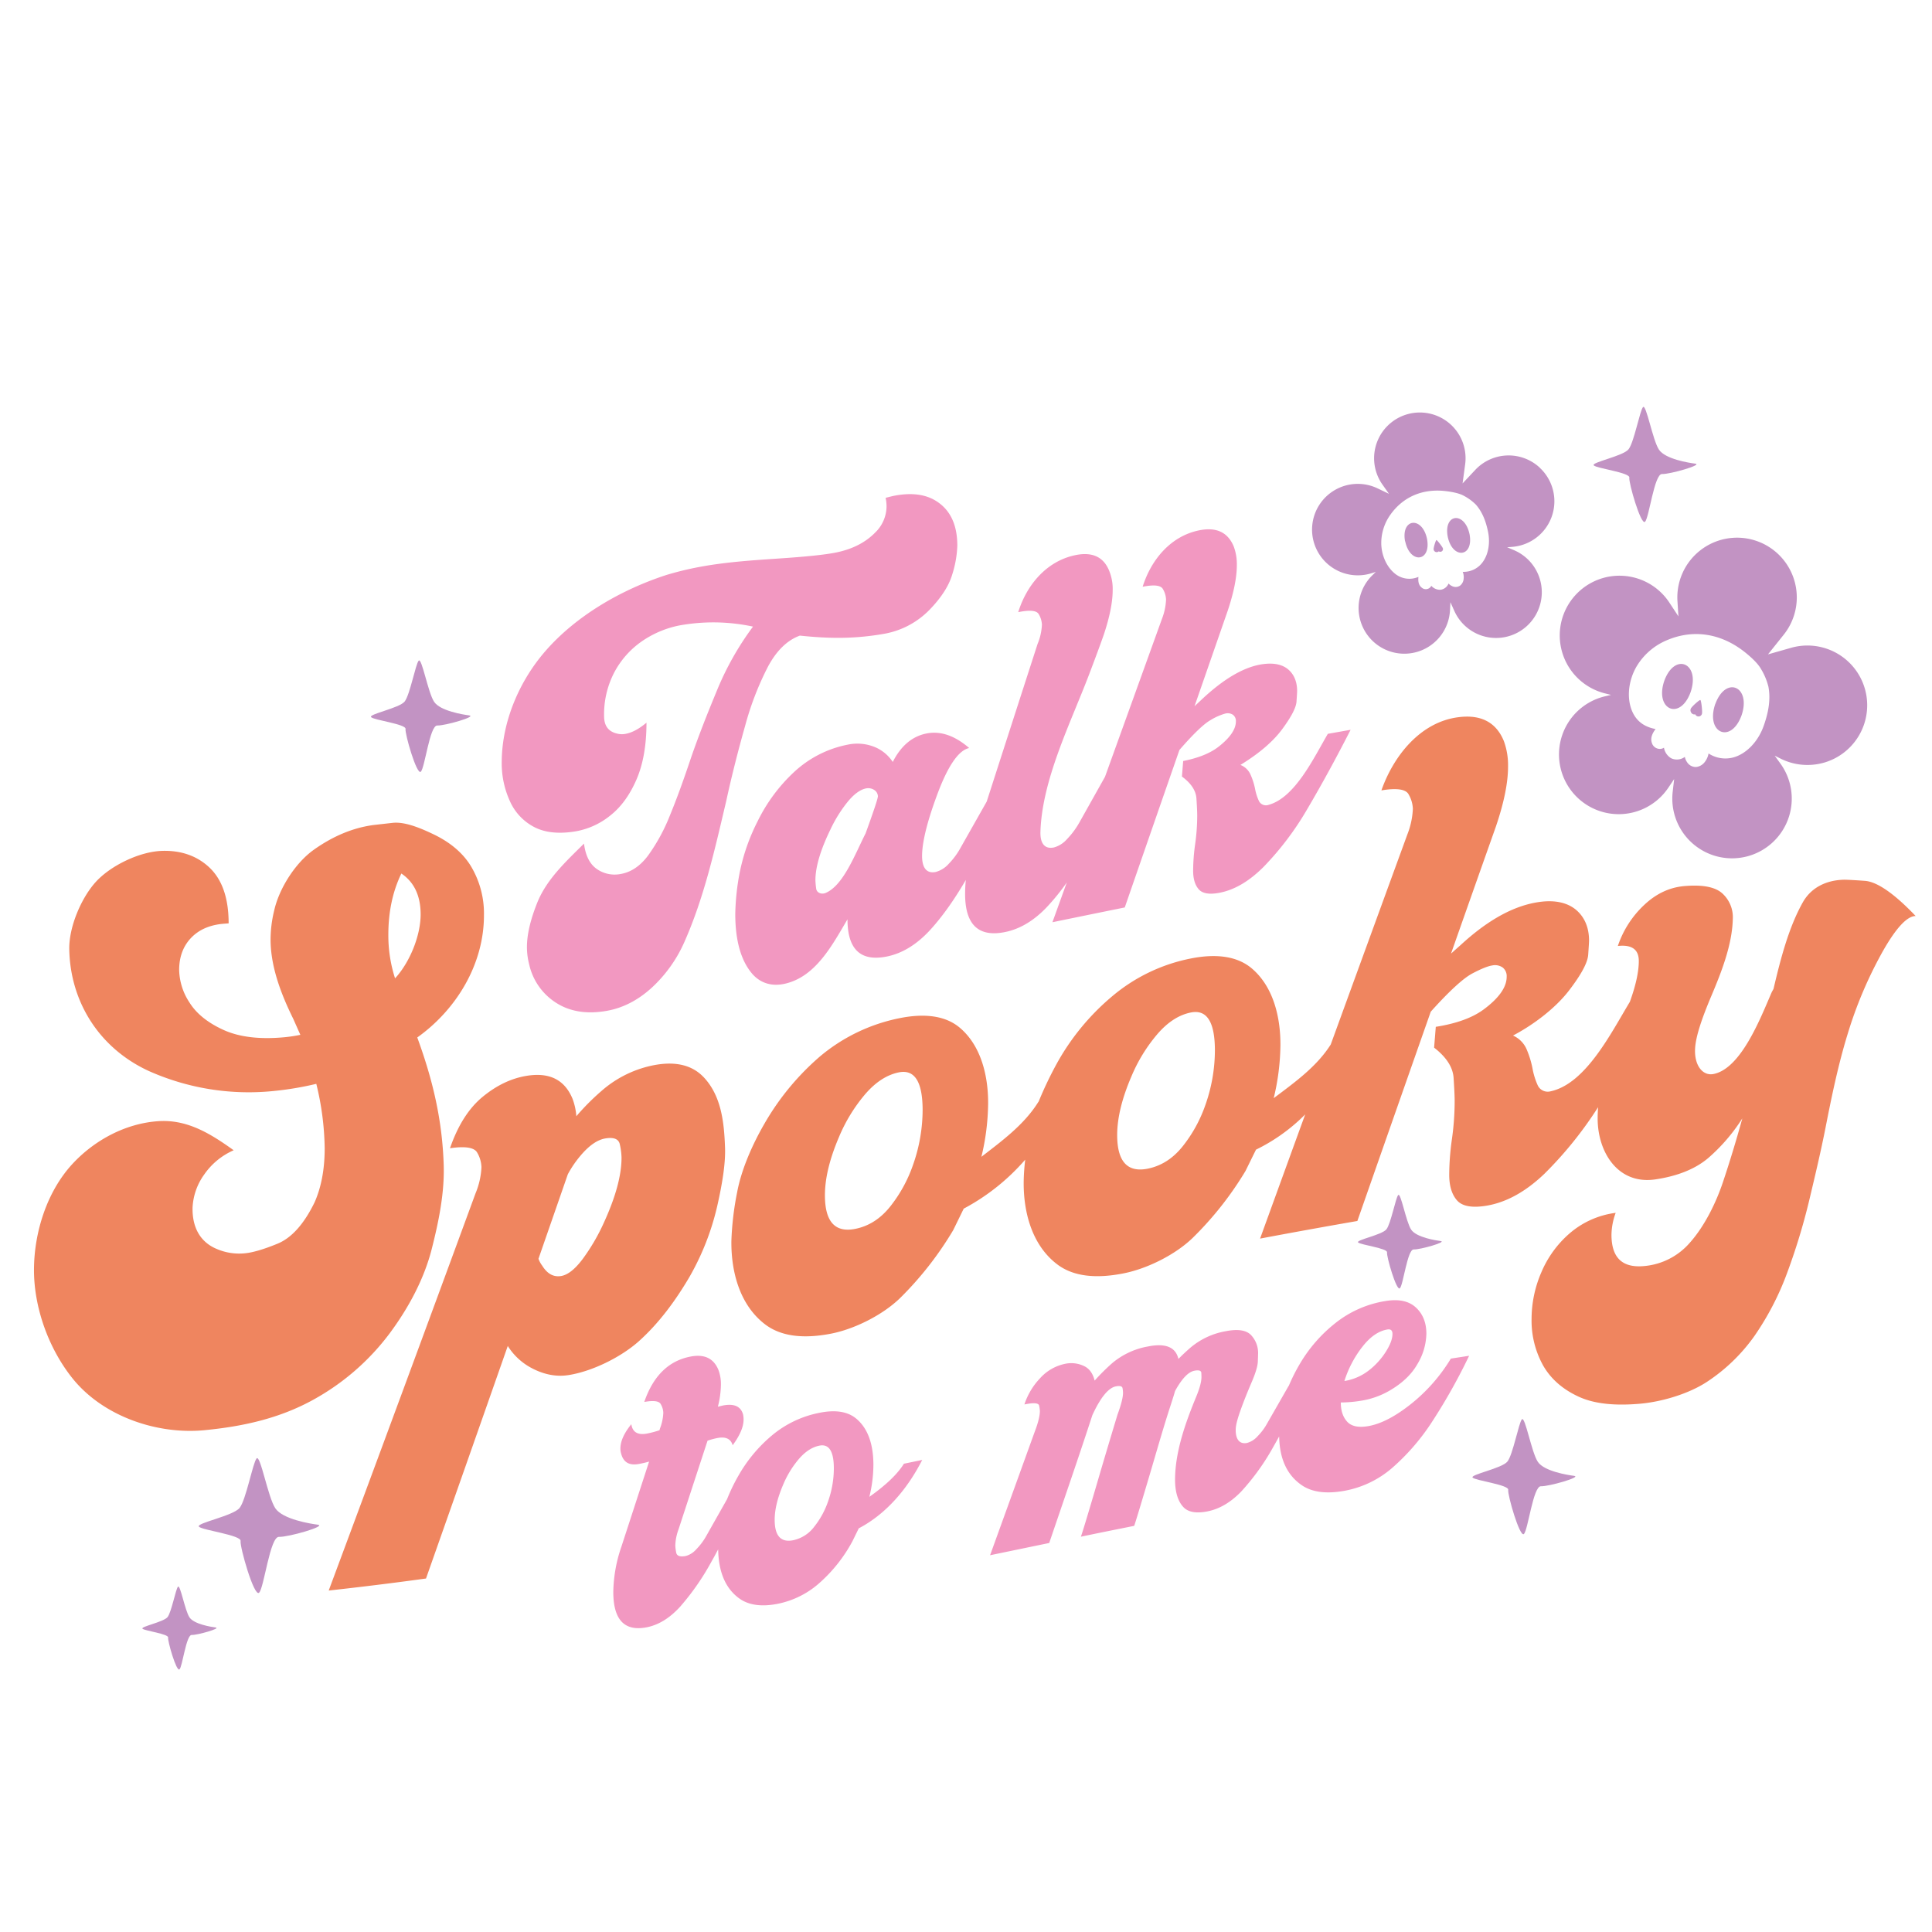
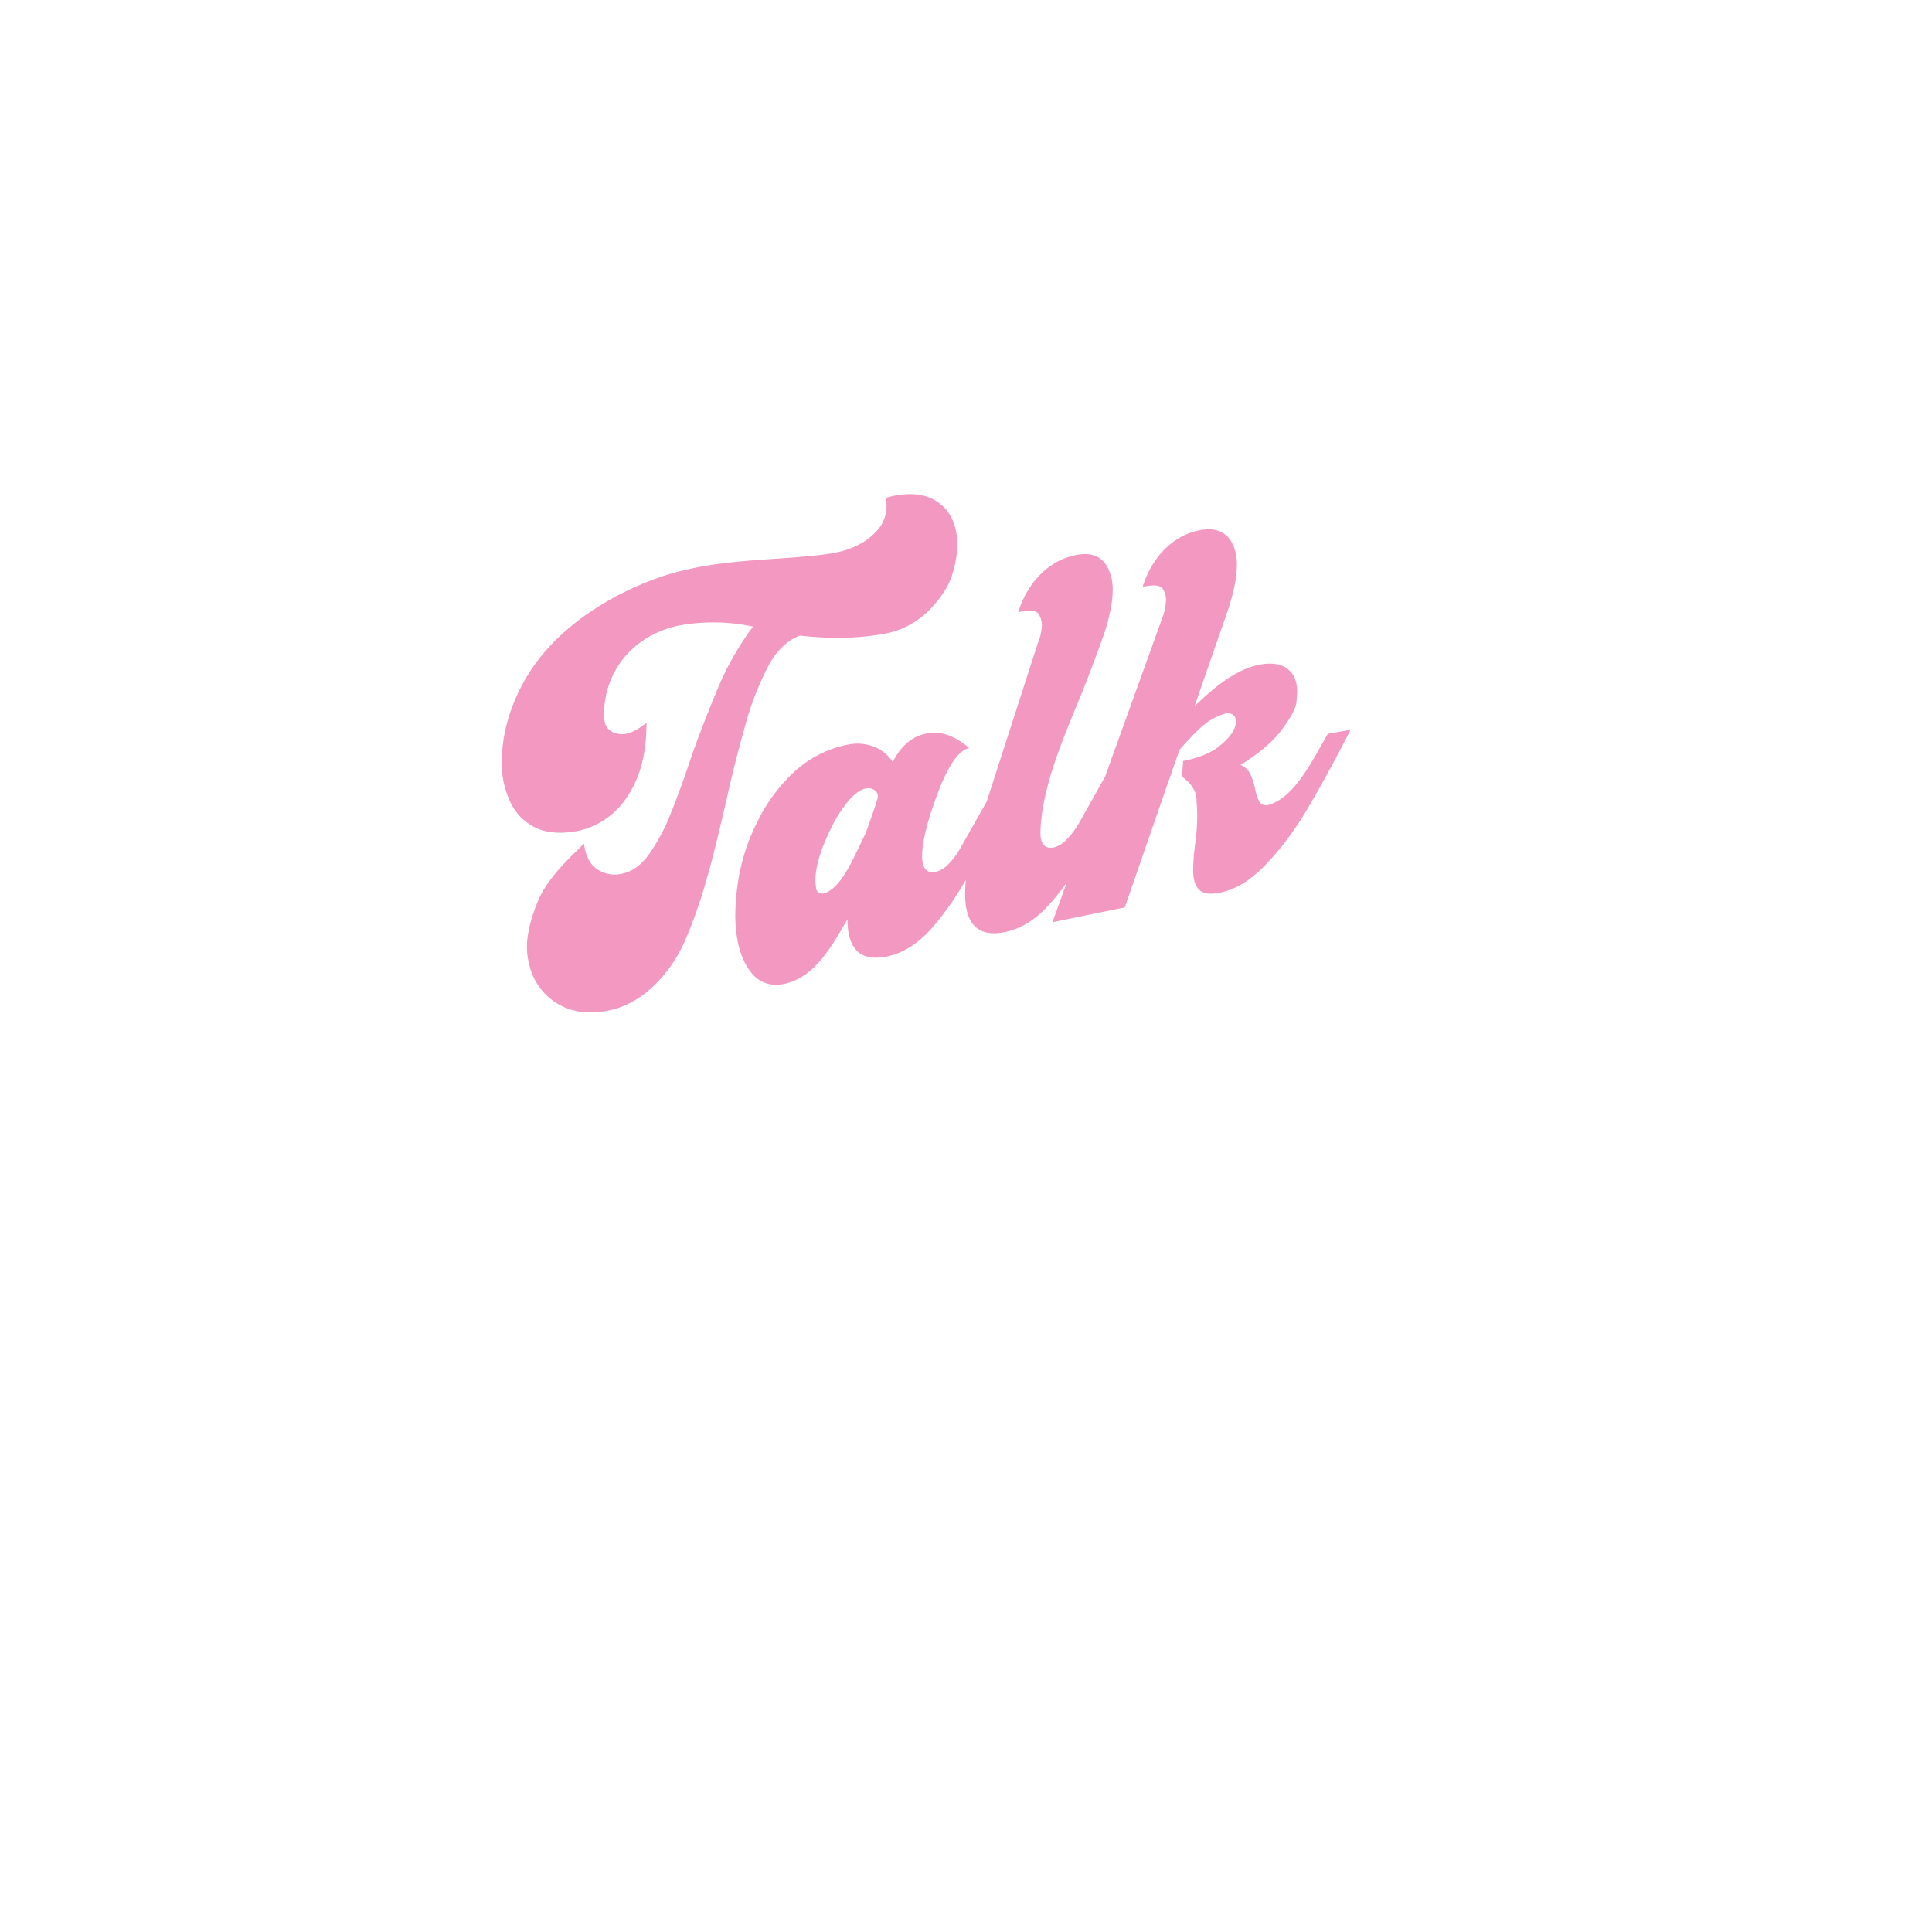
<svg xmlns="http://www.w3.org/2000/svg" id="Layer_1" data-name="Layer 1" viewBox="0 0 864 864">
  <defs>
    <style>.cls-1{fill:#c293c3;}.cls-2{fill:#ef855f;}.cls-3{fill:#f298c1;}</style>
  </defs>
  <title>Halloween</title>
-   <path class="cls-1" d="M85.75,731.16c-2.51-.11-4.15,14.23-5.5,15.4s-5.32-12.64-5.07-14.25-10.49-3-11.46-3.94,9.45-3,11.2-5.18,3.63-12.39,4.66-13.6,3.11,10.65,5.16,13.71,9.7,4.26,11.65,4.51C99.15,728.17,88.27,731.26,85.75,731.16ZM209.8,319.92c-2.62-.34-12.9-1.95-15.65-6.06s-5.53-20-6.92-18.4-3.91,15.29-6.26,18.26-16.34,5.65-15,7,15.73,3.12,15.39,5.28,5,20.7,6.81,19.13,4-20.82,7.39-20.68S213.49,320.41,209.8,319.92ZM142.05,681.84c-3.16-.42-15.61-2.36-18.93-7.34s-6.7-24.25-8.38-22.27-4.72,18.5-7.57,22.1-19.78,6.84-18.2,8.42,19,3.77,18.62,6.39,6,25.05,8.24,23.15,4.86-25.19,8.94-25S146.52,682.42,142.05,681.84ZM703.89,660c-2.7-.35-13.32-2-16.16-6.25s-5.72-20.71-7.15-19-4,15.8-6.46,18.87-16.88,5.84-15.54,7.18,16.25,3.22,15.9,5.46,5.16,21.38,7,19.76,4.15-21.5,7.63-21.36S707.71,660.49,703.89,660Zm54.16-452.66c-2.7-.35-13.32-2-16.16-6.26s-5.72-20.7-7.15-19-4,15.8-6.46,18.86-16.88,5.84-15.54,7.19,16.25,3.22,15.9,5.46,5.16,21.38,7,19.76,4.15-21.5,7.63-21.36S761.87,207.82,758.05,207.32ZM644.24,555c-2.2-.28-10.84-1.64-13.15-5.09s-4.66-16.85-5.82-15.47S622,547.27,620,549.77s-13.74,4.75-12.65,5.85,13.22,2.62,12.94,4.44,4.2,17.4,5.72,16.08,3.38-17.5,6.21-17.38S647.35,555.39,644.24,555Z" />
-   <path class="cls-2" d="M174.33,596.19c8.39-11.31,15.35-24.25,18.75-37.65,3.07-12.1,5.74-24.93,5.35-37.51-.62-19.78-4.73-37.57-11.63-56.53l-.19-.54c17.59-12.52,29.86-32.88,29.82-54.71a41.11,41.11,0,0,0-6-22.17c-4-6.41-10.05-10.85-16.5-13.95-7.05-3.39-13.41-5.72-18.47-5.13l-8,.9c-9.63,1.19-18.74,5.14-27.2,11.17-8.16,5.82-15.43,17.24-17.63,27.06A55.22,55.22,0,0,0,121,420.6c.13,12.1,4.81,24.21,10.13,35,1.28,2.87,1.91,4.31,3.19,7.18a66.46,66.46,0,0,1-6.94,1.06c-11.25,1.08-20.41-.05-27.47-3.27s-12.13-7.34-15.19-12.27a27.42,27.42,0,0,1-4.6-14.54c0-6.12,2-11.2,6-15,3.54-3.36,8.32-5.24,14.07-5.67l2.06-.16q0-16.87-8.63-25c-5.75-5.41-13-7.64-21-7.42-10.12.26-23.16,6.58-29.82,13.93-6.49,7.17-12,20.14-11.82,30.07.44,23.86,13.72,44.52,35.82,54.56a109.63,109.63,0,0,0,55.7,8.82,140.71,140.71,0,0,0,18.95-3.19,126.91,126.91,0,0,1,3.75,28.85q0,13.89-4.5,24.11-7.14,14.64-16.6,18.53c-6.32,2.59-11.22,4-14.72,4.3a25.39,25.39,0,0,1-12.57-2c-7.13-3-10.92-9.44-10.69-18.58a27.56,27.56,0,0,1,5.16-14.6,31.15,31.15,0,0,1,13.22-10.91c-10.21-7.31-20.65-13.9-33.76-13-14.63,1-28.56,8.5-38.44,19.22C20.89,533.05,15.33,551.1,15.2,567.44c-.14,17.14,6.52,35.62,17.25,49,13.67,17,37.85,25.21,59.08,23.14,16.88-1.65,33.25-5.15,48.57-13.61A107.11,107.11,0,0,0,174.33,596.19Zm5.16-205.55c5.75,3.87,8.5,9.92,8.62,17.79.16,9.71-4.82,21.94-11.44,29.08a62.37,62.37,0,0,1-3-19.49Q173.67,402.65,179.49,390.64Zm135.22,91.11c-5.11-5.4-12.45-7.2-21.95-5.46A49.89,49.89,0,0,0,269,487.87a104.68,104.68,0,0,0-11.26,11.32,27.48,27.48,0,0,0-1.69-7.78c-3.5-8.53-10.31-11.94-20.44-10.31q-10.31,1.65-19.69,9.34T201.24,513.5c6.88-1,10.94-.34,12.19,2a13.76,13.76,0,0,1,1.88,6.47,34.38,34.38,0,0,1-2.63,11.65Q180.06,622.51,147,711.3q21.79-2.4,43.51-5.38,18.34-52,36.57-104a27.9,27.9,0,0,0,9.94,9.49c5.88,3.3,11.64,4.38,17.07,3.56,10.67-1.63,23.54-8,31.51-15.08,9.13-8.16,16.51-18.26,22.69-28.76a115.94,115.94,0,0,0,12.47-31.82c2.26-10,3.77-19.18,3.47-26.36C323.83,502.45,322.74,490.24,314.71,481.75Zm-44.64,65A89.28,89.28,0,0,1,260.6,563q-5.16,6.88-9.66,7.64-5.06.84-8.44-4.6a11.86,11.86,0,0,1-1.69-3.11q6.57-18.9,13.13-37.8a48,48,0,0,1,5.82-8.49q5.63-6.6,10.87-7.51,5.82-1,6.57,2.68a31.24,31.24,0,0,1,.75,5.77Q278,529.42,270.07,546.75ZM834,393.92c-5.38-.39-8.57-.53-9.56-.5-8.13.24-14.64,3.76-18.2,10.08-6.4,11.38-10,25.51-13.12,38.76l-.75,1.35c-5,11.51-13.69,34.22-26.07,36.69-4.78.95-8.65-3.75-8.25-11.32.29-5.64,3.17-13.88,7.31-23.68,4.51-10.67,9.27-22.79,9.56-34.3a14.39,14.39,0,0,0-4.78-11.55c-3.18-2.82-8.84-3.91-17-3.18q-9.95.89-18,8.57a44.45,44.45,0,0,0-11.63,18.21c6.25-.69,9.37,1.56,9.37,6.69,0,4.86-1.36,11-4,18.28-8.38,13.88-19.66,36.54-35.37,40a4.94,4.94,0,0,1-5.81-2.61,32.18,32.18,0,0,1-2.35-7.57,42.17,42.17,0,0,0-2.62-8.55,11.85,11.85,0,0,0-6.1-6.19c8.91-4.68,18.76-12,25-20.09,5.46-7.12,8.37-12.46,8.62-16.05s.38-5.7.38-6.33c0-5.37-1.69-9.83-5.07-13.08-3.9-3.76-9.84-5.24-17.25-4.17C675,405.26,663,413.61,653.22,422.61c-1.73,1.53-2.59,2.3-4.31,3.84q10-28.41,20.06-56.81,5.44-16,5.44-26.85a31.4,31.4,0,0,0-1.87-11.36c-3.51-8.63-10.52-12-20.45-10.68-17,2.21-28.94,17.39-34.32,32.72,6.88-1.16,11-.53,12.19,1.82a13.88,13.88,0,0,1,1.88,6.35,35.22,35.22,0,0,1-2.44,11.47q-17.17,47-34.29,94h0c-6.34,10-16.22,17-25.5,24a105,105,0,0,0,3-23.43c.12-12.41-3-26.25-12.76-34.56-6.21-5.3-15.39-6.8-27-4.54a77.7,77.7,0,0,0-35.45,16.94,106.33,106.33,0,0,0-24.85,30.21,167.3,167.3,0,0,0-8.1,17h-.06c-6.33,10.2-16.19,17.4-25.5,24.6a105.33,105.33,0,0,0,3-23.5c.13-12.32-3-26.14-12.75-34.3-6.22-5.2-15.4-6.54-27-4.17a79.44,79.44,0,0,0-35.45,17.09,115.56,115.56,0,0,0-24.84,30.09c-5.19,8.95-10.26,20.23-12.19,30.61A132.88,132.88,0,0,0,327.08,555c-.15,13.69,3.7,28.67,15.19,37.35,7,5.25,16.77,6.43,28.89,4.16,10.86-2,23.85-8.54,31.69-16.33a151.46,151.46,0,0,0,23.44-30.07c1.88-3.84,2.82-5.76,4.69-9.6a96,96,0,0,0,27.5-21.9,94.58,94.58,0,0,0-.68,9.78c-.16,13.63,3.67,28.59,15.19,37.18,7,5.19,16.77,6.31,28.88,4,10.85-2,23.83-8.44,31.7-16.17A149.58,149.58,0,0,0,557,523.65c1.88-3.81,2.81-5.72,4.69-9.52a81,81,0,0,0,22-15.76q-10.1,27.76-20.18,55.54,21.73-4.1,43.51-7.88,16.38-46.81,32.82-93.6c8.38-9.33,14.6-15,18.66-17.13s7-3.29,8.91-3.56a6,6,0,0,1,4.6.94,4.88,4.88,0,0,1,1.78,4.15c0,4.63-3.45,9.54-10.32,14.62-5.08,3.75-12.25,6.31-21.38,7.75l-.75,9.31c5.5,4.26,8.41,8.79,8.72,13.55s.47,8.21.47,10.34a121.39,121.39,0,0,1-1.22,17,116.8,116.8,0,0,0-1.21,16q0,7.3,3.37,11.29c2.25,2.66,6.44,3.52,12.57,2.62,9.12-1.34,18-6.13,26.63-14.39a171.49,171.49,0,0,0,24-29.77c-.11,1.56-.18,3.12-.19,4.68-.15,15.1,8.87,30.14,25.88,27.59,8.73-1.3,17.07-4.1,23.44-9.43a80.44,80.44,0,0,0,15.38-17.85q-4.12,14.93-8.63,28.39c-3.07,9.22-8.24,19.82-14.82,27.19a30.44,30.44,0,0,1-20.25,10.45c-9.88,1-14.82-3.6-14.82-14a29.39,29.39,0,0,1,1.88-9.78A39.12,39.12,0,0,0,702,551.52a47.43,47.43,0,0,0-12.75,17.58,52.47,52.47,0,0,0-4.32,20.55,41.38,41.38,0,0,0,5.16,21q5.16,9,15.85,13.93c7.12,3.31,16.42,4.13,27.38,3.18,9.72-.84,21.81-4.37,30.1-9.83a79.53,79.53,0,0,0,21.19-20.5,125.56,125.56,0,0,0,14.54-28A284,284,0,0,0,809,537.19c2.6-10.93,5.26-22.07,7.41-33,2.7-13.78,5.64-28,9.75-41.39a186.29,186.29,0,0,1,16-37.67c5.9-10.33,10.78-15.48,14.53-15.48C847,399.48,839.38,394.3,834,393.92ZM408.29,521a63,63,0,0,1-10.22,18.61q-6.48,8.08-15.47,9.92-13.69,2.81-13.69-15c0-7.75,2.2-16.53,6.37-26.24a72.9,72.9,0,0,1,11.54-18.85q7-8.19,15.09-9.86,10.69-2.2,10.69,16.93A74.11,74.11,0,0,1,408.29,521ZM539,494.3a62.33,62.33,0,0,1-10.23,18.5q-6.46,8-15.47,9.83-13.69,2.75-13.69-15.05c0-7.75,2.21-16.53,6.38-26.23a71.93,71.93,0,0,1,11.53-18.82q7-8.16,15.1-9.75,10.7-2.1,10.69,17.05A73.7,73.7,0,0,1,539,494.3Z" />
  <path class="cls-3" d="M333.22,324.62c-3.13,11.08-6,22.33-8.44,33.57-5,21.19-9.82,43-18.69,63a61.51,61.51,0,0,1-14.78,20.66q-9.19,8.3-19.94,10.2-13.38,2.36-22.66-3.58a27.4,27.4,0,0,1-12.06-17.2,30.87,30.87,0,0,1-1-7.8c0-5.48,1.54-12.17,4.67-19.93,4.25-10.49,13-18.48,20.85-26.28q1,8.06,5.72,11.35a13.88,13.88,0,0,0,10.74,2.23q7-1.24,12.27-8.35a82.38,82.38,0,0,0,9.76-18c3-7.29,5.88-15.28,8.78-23.88,3.6-10.68,7.86-21.39,12.14-31.73a131.4,131.4,0,0,1,16.17-28.66,84.53,84.53,0,0,0-33-.5,44.83,44.83,0,0,0-16.8,7.14,39.27,39.27,0,0,0-12.2,13.76,40.53,40.53,0,0,0-4.6,19.64q0,6.42,5.71,7.78a8.66,8.66,0,0,0,3.91.14q4.32-.78,9.34-5,0,15.19-4.53,25.57t-11.72,16a33.79,33.79,0,0,1-15.26,7q-11.3,1.92-18.62-1.85A24,24,0,0,1,228,358.21a40.78,40.78,0,0,1-3.62-17.77c.15-17.88,7.89-35.91,19.52-49.27,13.76-15.82,33.88-27.44,54-34a138.19,138.19,0,0,1,14.64-3.58c11.63-2.2,23.55-3,35.28-3.79,12.1-.8,20.87-1.67,26.08-2.72q11-2.24,17.57-9a16.41,16.41,0,0,0,5-11.63,18.67,18.67,0,0,0-.42-3.82l3.2-.8q11.16-2.3,18.41,1.64,10.46,5.79,10.46,20.56a47.67,47.67,0,0,1-2.23,12.74q-2.24,7.71-10.18,15.91a37.33,37.33,0,0,1-20.5,10.79c-12.92,2.25-24.08,2.19-37.51.78q-8.51,3.11-14.29,13.93A133.15,133.15,0,0,0,333.22,324.62ZM604,326.37c-6.2,12.14-12.6,23.95-19.52,35.69a132.91,132.91,0,0,1-19.24,25.45c-6.42,6.47-13,10.41-19.8,11.73q-6.84,1.32-9.35-1.53c-1.67-1.91-2.51-4.67-2.51-8.3a86.64,86.64,0,0,1,.91-12,92.44,92.44,0,0,0,.91-12.65q0-2.37-.35-7.68t-6.49-9.81c.23-2.77.34-4.16.56-6.94,6.79-1.34,12.12-3.48,15.9-6.45,5.1-4,7.67-7.8,7.67-11.24a3.43,3.43,0,0,0-1.33-3,4.3,4.3,0,0,0-3.41-.53,26,26,0,0,0-6.63,2.95q-4.53,2.57-13.87,13.32Q515.19,370.61,503,405.82q-16.17,3.27-32.35,6.61l6.42-17.78a99.94,99.94,0,0,1-8.72,10.8q-8.71,9.26-18.75,11.34-18,3.72-18-17.05c0-2,.11-4.1.32-6.22-5.48,9.4-11,17.06-16.43,22.88q-8.72,9.25-18.76,11.33Q379,431.38,379,411.13c-6.81,11.5-14.17,25.67-28,28.8-5.95,1.34-11-.29-14.65-4.5-5-5.87-7.53-14.8-7.53-26.7a106.74,106.74,0,0,1,1.89-18.08,88.67,88.67,0,0,1,8.08-23.33,75.13,75.13,0,0,1,16.32-22.06A49,49,0,0,1,379.16,333,20.62,20.62,0,0,1,392,334.43a17.85,17.85,0,0,1,7.25,6.32q5.44-10.74,14.93-12.7t19.24,6.47c-4.74,1-9.56,8-14.36,21-4.2,11.34-6.56,20.43-6.7,26.76-.12,5.82,2,8.51,6.14,7.66a12.09,12.09,0,0,0,5.86-3.73,32.39,32.39,0,0,0,5.29-7.23l11.61-20.51Q452.61,323.24,464,288a25.25,25.25,0,0,0,1.95-8.63,10,10,0,0,0-1.39-4.66q-1.39-2.57-9.21-.95c3.82-12.23,12.69-22.88,25.66-25.52,7.52-1.52,12.55.83,15.06,7.11a21.35,21.35,0,0,1,1.53,8.47q0,8.1-4,20.07-2.37,6.75-6.69,18.1c-8.43,22-20.89,46.83-21.62,70-.16,5.31,2,7.82,6,7a12,12,0,0,0,5.86-3.71,36.5,36.5,0,0,0,5.43-7.25l11.58-20.64h0q12.75-35.34,25.49-70.68a26.52,26.52,0,0,0,1.81-8.59,10,10,0,0,0-1.39-4.67q-1.39-2.58-9.07-1.05c3.79-12.13,12.6-22.77,25.52-25.28q11.28-2.18,15.2,7.24a22.58,22.58,0,0,1,1.4,8.38q0,8.08-4,20.15l-14.92,42.93,3.21-3q14.22-13.38,26.08-15.61c5.57-1,9.92-.26,12.82,2.35,2.51,2.26,3.77,5.49,3.77,9.49,0,.46-.09,2-.28,4.72s-2.32,6.79-6.41,12.34S563,337,554.73,342.08a8.17,8.17,0,0,1,4.53,4.37,29.81,29.81,0,0,1,2,6.25,22.36,22.36,0,0,0,1.75,5.53,3.5,3.5,0,0,0,4.32,1.7c11.87-3.25,20.26-21.15,26.49-31.76Zm-211.4,30a3.52,3.52,0,0,0-1.11-2.7,4.9,4.9,0,0,0-4.19-1.09q-4,.82-8.29,6.09A60.81,60.81,0,0,0,371.35,371q-6.69,13.77-6.69,22.68a34,34,0,0,0,.35,3.77c.23,1.76,2.32,2.69,4.25,1.86,7.95-3.41,13.06-17.22,17.85-26.64Q392.56,357.61,392.55,356.35Z" />
-   <path class="cls-3" d="M388.78,669.39a60.77,60.77,0,0,0,1.81-14.22c0-9.54-2.58-16.53-7.72-20.79-3.8-3.15-9.3-4-16.34-2.58a47,47,0,0,0-21.46,10.25,65.93,65.93,0,0,0-15,18.16,80.63,80.63,0,0,0-4.91,10.2h0c-3.77,6.68-5.66,10-9.43,16.68a28.54,28.54,0,0,1-4.42,5.84,9.52,9.52,0,0,1-4.66,2.92q-3.85.72-4.25-1.53a20.83,20.83,0,0,1-.4-3.16,22.78,22.78,0,0,1,1.48-7.32q6.46-19.77,12.94-39.56a34.28,34.28,0,0,1,4.42-1.19q5.57-1.07,6.81,3.23,4.89-6.62,4.88-11.5a11,11,0,0,0-.22-2.23c-1-3.67-4-5-9-4.05l-2.27.55a42.06,42.06,0,0,0,1.36-9.8,18.14,18.14,0,0,0-1.13-6.7q-3.18-7.68-12.38-5.94-14.75,2.79-20.77,20.31c4.16-.75,6.62-.43,7.38,1a8.17,8.17,0,0,1,1.13,3.82,21.58,21.58,0,0,1-1.47,7l-.23.83a44,44,0,0,1-5.67,1.5q-6.14,1.11-6.93-4.2-4.87,6-4.88,10.86a7.59,7.59,0,0,0,.34,2.33q1.49,5.75,7.83,4.61c1.52-.28,3.07-.63,4.66-1.08q-6.18,19-12.37,38a64.71,64.71,0,0,0-3.64,20.28c0,12.34,4.88,17.66,14.65,15.88q8.16-1.49,15.26-9.29a111.41,111.41,0,0,0,14.19-20.51c1-1.69,1.87-3.4,2.8-5.11q.25,15.1,9.18,21.76,6.35,4.78,17.48,2.58a39.8,39.8,0,0,0,19.18-9.8,67.55,67.55,0,0,0,14.19-18.14l2.84-5.8c12.62-6.62,22-18.06,28.38-30.59l-8.18,1.69Q399.91,661.54,388.78,669.39Zm-18.51,2.18a37.83,37.83,0,0,1-6.18,11.23,15.88,15.88,0,0,1-9.37,6q-8.28,1.65-8.28-9.14c0-4.69,1.33-10,3.86-15.86a43.67,43.67,0,0,1,7-11.38q4.25-4.93,9.13-5.92,6.48-1.32,6.47,10.26A44.67,44.67,0,0,1,370.27,671.57Zm278.56-64A76.57,76.57,0,0,1,631,627.87q-10.61,8.43-19.12,9.9-6.58,1.13-9.43-2t-2.83-8.58a56.89,56.89,0,0,0,9-.77,36.58,36.58,0,0,0,12.6-4.41c5.75-3.31,10-7.28,12.66-12a27.26,27.26,0,0,0,4-13.58c0-4.92-1.57-8.84-4.71-11.73s-7.66-3.86-13.57-2.87a48,48,0,0,0-22.36,9.82,65.54,65.54,0,0,0-15.78,18,81.44,81.44,0,0,0-5.15,10.2h-.07c-3.81,6.66-5.72,10-9.53,16.65a25.78,25.78,0,0,1-4.32,5.8,9.57,9.57,0,0,1-4.76,3c-3.33.63-5.17-1.66-5-6.31.07-1.93.91-4.89,2.27-8.67s2.95-7.77,4.77-12,2.76-7.33,2.84-9.39.11-3.2.11-3.43a11.62,11.62,0,0,0-3.18-8.48c-2.11-2.17-5.83-2.75-11.12-1.73a33.38,33.38,0,0,0-16,7.43q-2.71,2.36-5.33,5c-1.21-5.28-5.75-7.15-13.62-5.57a33.85,33.85,0,0,0-16.12,7.57,91.76,91.76,0,0,0-7.72,7.7c-.76-3.1-2.26-5.22-4.43-6.36a13.19,13.19,0,0,0-9.08-1.09,20.62,20.62,0,0,0-10.9,6.39,30.89,30.89,0,0,0-7,11.72c4.16-.86,6.35-.68,6.58.52a16,16,0,0,1,.34,2.37q0,3.29-2.27,9.21l-20,55.33,26.45-5.48c6.47-19.05,13.07-38.06,19.3-57.19Q494,621,499,620c1.82-.36,2.8-.11,3,.77a13.09,13.09,0,0,1,.22,2.11q0,3.06-2.49,9.81-5.34,17.66-8.86,29.73-6.24,21.26-7.49,24.8c9.54-2,14.3-2.93,23.84-4.85q.9-2.57,6.35-20.91c3.23-10.83,6.33-21.92,9.77-32.48.7-2.17,1.47-4.5,2.15-6.9q4.54-8.28,8.63-9.08c2-.4,3.08-.07,3.12,1s.06,1.65.06,1.8q0,3.07-2.27,8.62c-4.79,11.59-9.37,24.32-9.54,36.84-.07,5.9,1.3,10.26,3.86,12.86,2.12,2.14,5.64,2.75,10.56,1.79q8.17-1.59,15.27-9a104.29,104.29,0,0,0,14.19-19.76c.91-1.58,1.79-3.18,2.68-4.78q.25,15,10,21.74,6.81,4.77,19,2.62a44.9,44.9,0,0,0,21.62-10.34,98.49,98.49,0,0,0,18.11-21.11A258.21,258.21,0,0,0,657,606.31Zm-39.67-5.14q5.28-6.87,11.29-7.88c1.51-.25,2.27.42,2.27,2,0,2.19-1,4.86-3,8a32.6,32.6,0,0,1-7.32,8.11,24,24,0,0,1-11.18,4.94A48.74,48.74,0,0,1,609.16,602.41Z" />
-   <path class="cls-1" d="M756,309.66c-4.79,12.85-16.19,7.62-11.67-5.34C749.13,291.47,760.53,296.7,756,309.66Zm59.58,31.43a26.78,26.78,0,0,1-19.27-1.82l-2.65-1.33,2.56,3.55a26.71,26.71,0,1,1-48.18,12.57l.65-5.65-2.7,4a26.71,26.71,0,1,1-28.29-41l2.75-.65-2.74-.69a26.71,26.71,0,1,1,28.83-40.6l4.06,6.17-.43-6.75a26.71,26.71,0,1,1,47.48,15l-7,8.75L801,289.7a26.71,26.71,0,1,1,14.61,51.39Zm-24.74-34a28.36,28.36,0,0,0-3.32-7.93c-1.61-2.88-5.38-6.08-7.49-7.73-10.62-8.3-22.92-10.11-34.64-5.1a28.62,28.62,0,0,0-13.6,11.87c-3.43,6-4.29,13.23-2.25,18.94h0c2.22,6.17,6.91,8.14,10.84,8.89-1.29,1.74-2.52,3.92-1.6,6.37a3.71,3.71,0,0,0,4.29,2.43,3.53,3.53,0,0,0,1.06-.45A6.84,6.84,0,0,0,747.2,339l.38.2a6,6,0,0,0,5.89-.72,6.2,6.2,0,0,0,.94,2.28,4.62,4.62,0,0,0,4.14,2.24,5.56,5.56,0,0,0,3.82-2.22,8.51,8.51,0,0,0,1.7-3.83,13.77,13.77,0,0,0,13.6.83c4.8-2.27,9-7.23,11.1-13.28C791.14,317.81,791.8,312.3,790.85,307.13Zm-23.73,7.63c-4.52,13,6.88,18.19,11.67,5.34C783.31,307.14,771.91,301.91,767.12,314.76Zm-6.7-1.65c-.18-.35-4,3-4.3,3.91-.53,1.34.76,2.88,2,2.44a1.59,1.59,0,0,0,3-.17C761.42,318.37,760.77,313,760.42,313.11Zm-118-71.58c-.26-.16-1.42,3.53-1.28,4.26a1.38,1.38,0,0,0,2.29.81,1.22,1.22,0,0,0,1.87-1.28C645.11,244.59,642.56,241.32,642.38,241.53Zm-14,.58c2.16,10.29,11.7,9.22,9.76-1.1C636,230.72,626.43,231.8,628.36,242.11ZM647.43,240c2.15,10.3,11.69,9.22,9.76-1.09C655,228.57,645.49,229.65,647.43,240Zm41.21-30.77a20.45,20.45,0,0,1-12.39,35.33l-2.26.17,3.08,1.31a20.45,20.45,0,1,1-26.64,27.27l-1.79-4-.2,3.68a20.45,20.45,0,1,1-34.74-15.7l1.55-1.52-2.07.63a20.45,20.45,0,1,1,2.87-38l5.11,2.44-3-4.25a20.45,20.45,0,1,1,37.06-8.92l-1.15,8.52,5.63-6A20.45,20.45,0,0,1,688.64,209.19Zm-23.18,28.6c-1.07-5.3-2.82-9.18-5.48-12.2a22.36,22.36,0,0,0-5.31-3.89c-2.19-1.25-5.93-1.86-8-2.1-10.24-1.26-19,2.41-24.73,10.33a21.84,21.84,0,0,0-4.23,13.15c.11,5.28,2.41,10.37,6,13.31h0a10.16,10.16,0,0,0,10.62,1.55c-.16,1.66-.1,3.57,1.47,4.81a2.76,2.76,0,0,0,4.29-.81,5.21,5.21,0,0,0,3.8,1.77l.33,0a4.53,4.53,0,0,0,3.58-2.8,4.72,4.72,0,0,0,1.51,1.13,3.54,3.54,0,0,0,3.6-.16,4.24,4.24,0,0,0,1.63-3,6.44,6.44,0,0,0-.4-3.19,10.51,10.51,0,0,0,9.25-4.82C665.68,247.5,666.44,242.6,665.46,237.79Z" />
</svg>